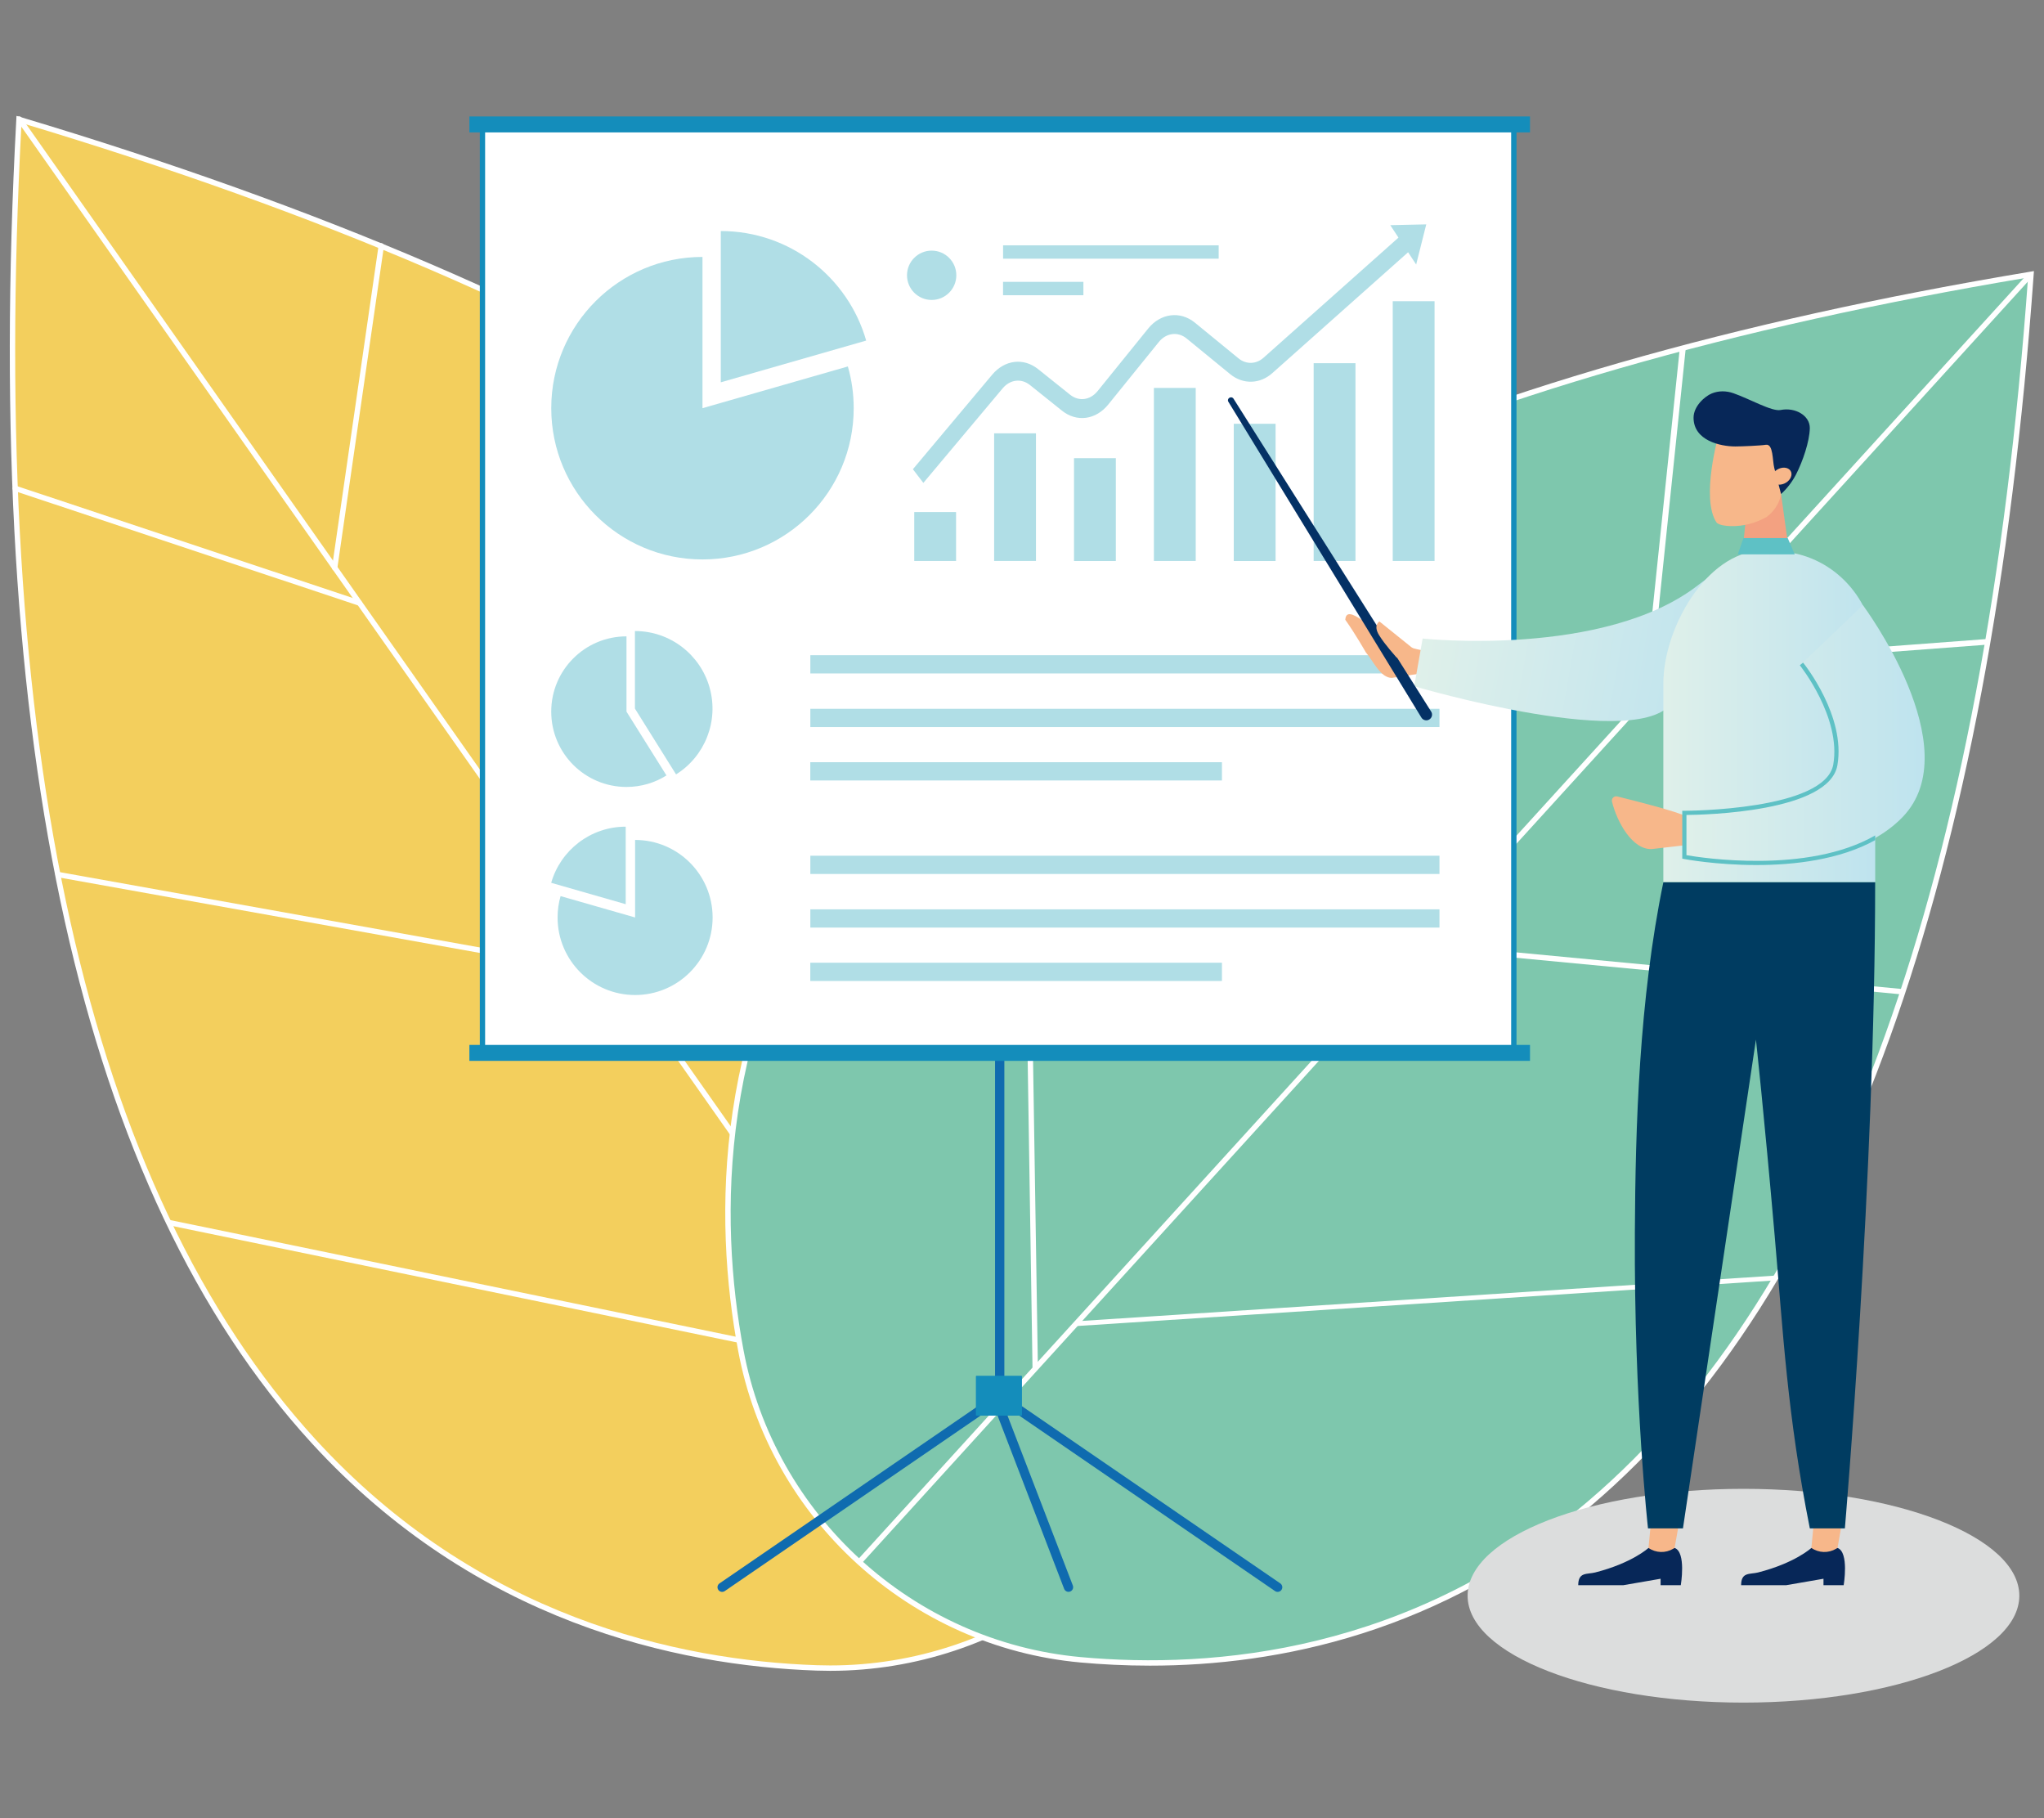
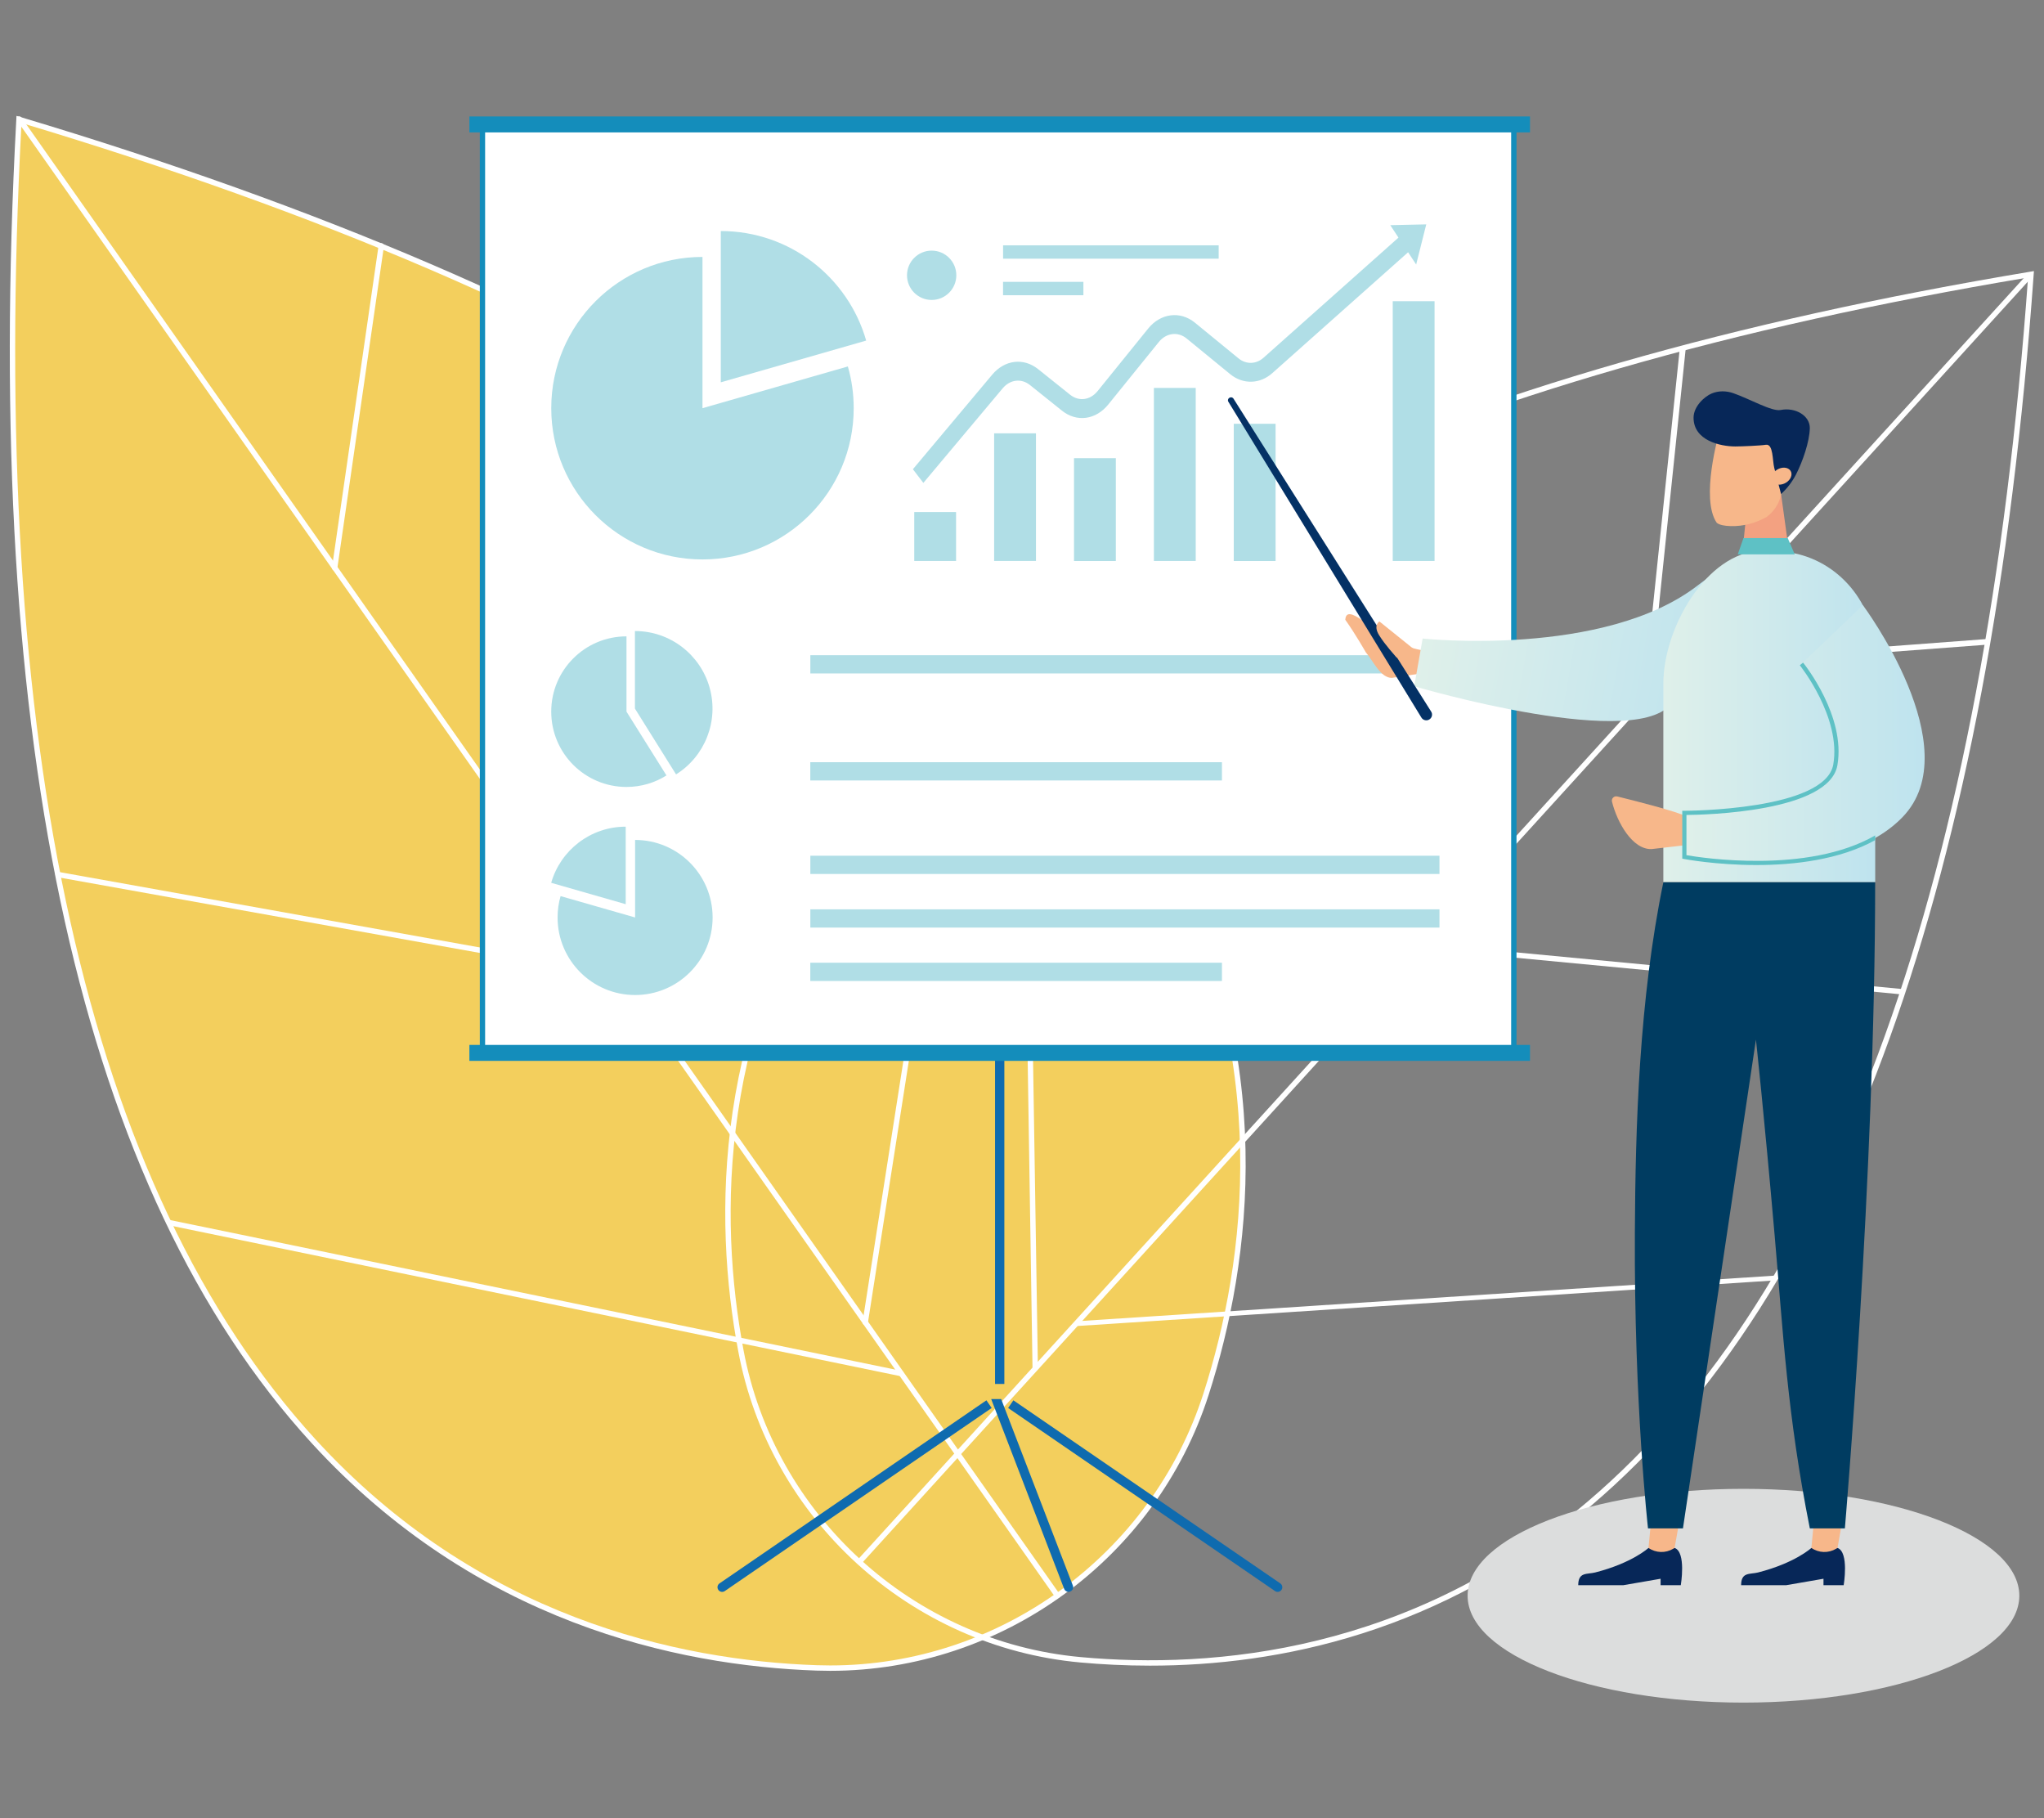
<svg xmlns="http://www.w3.org/2000/svg" width="100%" height="100%" viewBox="0 0 750 667" version="1.1" xml:space="preserve" style="fill-rule:evenodd;clip-rule:evenodd;stroke-linejoin:round;stroke-miterlimit:2;">
  <rect x="0" y="0" width="750" height="667" fill="#808080" stroke="none" />
  <g transform="matrix(3.574,0,0,3.574,-766.884,-858.447)">
    <g transform="matrix(1.333,0,0,1.333,216.524,412.01)">
      <path d="M0,-119.699C96.993,-90.674 99.394,-46.394 91.43,-21.564C87.289,-8.652 74.987,0 61.435,-0.47C35.375,-1.372 -5.485,-18.605 0,-119.699" style="fill:rgb(243,207,93);fill-rule:nonzero;" />
    </g>
    <g transform="matrix(1.333,0,0,1.333,216.781,410.953)">
      <path d="M0,-118.632C-2.571,-70.609 5.046,-36.509 22.639,-17.279C35.18,-3.572 50.557,-0.254 61.249,0.116C61.595,0.128 61.942,0.134 62.287,0.134C75.312,0.135 87.04,-8.363 91.04,-20.835C94.307,-31.023 96.384,-46.616 87.726,-63.053C75.578,-86.112 46.063,-104.812 0,-118.632M62.287,0.549C61.937,0.549 61.586,0.543 61.235,0.531C50.463,0.158 34.971,-3.187 22.333,-16.999C4.629,-36.35 -3.02,-70.64 -0.4,-118.918L-0.386,-119.181L-0.133,-119.106C46.186,-105.244 75.87,-86.45 88.093,-63.246C96.818,-46.683 94.727,-30.971 91.435,-20.708C87.381,-8.067 75.49,0.549 62.287,0.549" style="fill:white;fill-rule:nonzero;" />
    </g>
    <g transform="matrix(1.333,0,0,1.333,216.524,403.99)">
      <path d="M0,-113.684L79.95,0L0,-113.684Z" style="fill:rgb(221,202,227);fill-rule:nonzero;" />
    </g>
    <g transform="matrix(1.333,0,0,1.333,323.124,252.096)">
      <path d="M0,114.128C-0.065,114.128 -0.13,114.097 -0.17,114.04L-80.12,0.356C-80.186,0.262 -80.164,0.133 -80.07,0.066C-79.976,0 -79.847,0.024 -79.78,0.117L0.169,113.801C0.235,113.895 0.213,114.024 0.119,114.09C0.083,114.115 0.041,114.128 0,114.128" style="fill:white;fill-rule:nonzero;" />
    </g>
    <g transform="matrix(1.333,0,0,1.333,231.912,381.176)">
      <path d="M0,-11.625L56.375,0L0,-11.625Z" style="fill:rgb(221,202,227);fill-rule:nonzero;" />
    </g>
    <g transform="matrix(1.333,0,0,1.333,307.08,365.369)">
-       <path d="M0,12.063C-0.014,12.063 -0.028,12.061 -0.042,12.058L-56.418,0.433C-56.53,0.41 -56.603,0.3 -56.579,0.188C-56.556,0.076 -56.447,0 -56.334,0.027L0.042,11.652C0.154,11.675 0.226,11.785 0.203,11.897C0.183,11.995 0.096,12.063 0,12.063" style="fill:white;fill-rule:nonzero;" />
+       <path d="M0,12.063C-0.014,12.063 -0.028,12.061 -0.042,12.058L-56.418,0.433C-56.53,0.41 -56.603,0.3 -56.579,0.188C-56.556,0.076 -56.447,0 -56.334,0.027L0.042,11.652C0.154,11.675 0.226,11.785 0.203,11.897" style="fill:white;fill-rule:nonzero;" />
    </g>
    <g transform="matrix(1.333,0,0,1.333,303.402,302.272)">
      <path d="M0,55.256L8.639,0L0,55.256Z" style="fill:rgb(221,202,227);fill-rule:nonzero;" />
    </g>
    <g transform="matrix(1.333,0,0,1.333,303.402,301.977)">
      <path d="M0,55.685C-0.01,55.685 -0.021,55.684 -0.032,55.682C-0.146,55.664 -0.223,55.558 -0.205,55.445L8.433,0.189C8.451,0.076 8.558,0 8.67,0.016C8.784,0.034 8.861,0.139 8.844,0.252L0.205,55.509C0.189,55.612 0.101,55.685 0,55.685" style="fill:white;fill-rule:nonzero;" />
    </g>
    <g transform="matrix(1.333,0,0,1.333,220.523,340.323)">
      <path d="M0,-7.776L43.371,0L0,-7.776Z" style="fill:rgb(221,202,227);fill-rule:nonzero;" />
    </g>
    <g transform="matrix(1.333,0,0,1.333,278.35,329.659)">
      <path d="M0,8.207C-0.012,8.207 -0.024,8.205 -0.037,8.203L-43.408,0.427C-43.52,0.407 -43.595,0.299 -43.575,0.186C-43.555,0.073 -43.447,0 -43.334,0.019L0.037,7.795C0.149,7.815 0.224,7.923 0.204,8.035C0.186,8.136 0.099,8.207 0,8.207" style="fill:white;fill-rule:nonzero;" />
    </g>
    <g transform="matrix(1.333,0,0,1.333,272.145,282.358)">
      <path d="M0,36.856L11.953,0L0,36.856Z" style="fill:rgb(221,202,227);fill-rule:nonzero;" />
    </g>
    <g transform="matrix(1.333,0,0,1.333,272.145,282.048)">
      <path d="M0,37.297C-0.021,37.297 -0.043,37.293 -0.064,37.286C-0.173,37.251 -0.233,37.134 -0.198,37.026L11.755,0.168C11.79,0.059 11.907,0 12.017,0.034C12.125,0.069 12.185,0.187 12.15,0.296L0.197,37.153C0.169,37.241 0.087,37.297 0,37.297" style="fill:white;fill-rule:nonzero;" />
    </g>
    <g transform="matrix(1.333,0,0,1.333,251.459,290.318)">
      <path d="M0,8.827L-26.497,0L0,8.827Z" style="fill:rgb(221,202,227);fill-rule:nonzero;" />
    </g>
    <g transform="matrix(1.333,0,0,1.333,251.459,290.008)">
-       <path d="M0,9.266C-0.021,9.266 -0.044,9.263 -0.065,9.255L-26.562,0.429C-26.671,0.393 -26.729,0.276 -26.693,0.166C-26.657,0.058 -26.541,0 -26.431,0.036L0.066,8.862C0.174,8.898 0.233,9.015 0.197,9.124C0.168,9.211 0.087,9.266 0,9.266" style="fill:white;fill-rule:nonzero;" />
-     </g>
+       </g>
    <g transform="matrix(1.333,0,0,1.333,248.931,265.424)">
      <path d="M0,24.801L3.59,0L0,24.801Z" style="fill:rgb(221,202,227);fill-rule:nonzero;" />
    </g>
    <g transform="matrix(1.333,0,0,1.333,248.931,265.127)">
      <path d="M0,25.231C-0.01,25.231 -0.02,25.231 -0.03,25.229C-0.143,25.212 -0.222,25.108 -0.206,24.994L3.384,0.194C3.4,0.08 3.505,0 3.62,0.018C3.733,0.035 3.812,0.139 3.795,0.253L0.205,25.053C0.19,25.157 0.102,25.231 0,25.231" style="fill:white;fill-rule:nonzero;" />
    </g>
    <g transform="matrix(1.333,0,0,1.333,423.086,413.599)">
-       <path d="M0,-108.966C-6.972,-11.554 -48.158,0 -73.208,-2.286C-86.234,-3.476 -96.962,-13.243 -99.364,-26.101C-103.983,-50.826 -96.333,-92.913 0,-108.966" style="fill:rgb(126,199,173);fill-rule:nonzero;" />
-     </g>
+       </g>
    <g transform="matrix(1.333,0,0,1.333,422.785,410.864)">
      <path d="M0,-106.667C-45.748,-99.009 -76.25,-84.683 -90.661,-64.085C-100.932,-49.404 -100.83,-34.231 -98.935,-24.088C-96.554,-11.345 -85.874,-1.621 -72.963,-0.442C-62.688,0.496 -47.572,-0.821 -33.915,-12.421C-14.756,-28.695 -3.346,-60.403 0,-106.667M-67.629,0.217C-69.529,0.217 -71.329,0.123 -73.001,-0.029C-86.096,-1.225 -96.928,-11.087 -99.343,-24.012C-101.252,-34.233 -101.355,-49.523 -91,-64.323C-76.496,-85.055 -45.814,-99.453 0.191,-107.119L0.452,-107.163L0.433,-106.9C-2.897,-60.378 -14.363,-28.484 -33.646,-12.104C-45.189,-2.3 -57.764,0.217 -67.629,0.217" style="fill:white;fill-rule:nonzero;" />
    </g>
    <g transform="matrix(1.333,0,0,1.333,423.086,400.488)">
      <path d="M0,-99.133L-90.256,0L0,-99.133Z" style="fill:rgb(126,199,173);fill-rule:nonzero;" />
    </g>
    <g transform="matrix(-0.985,-0.898,-0.898,0.985,451.883,325.842)">
      <path d="M44.709,116.739L45.125,116.739L45.241,-17.326L44.826,-17.327L44.709,116.739Z" style="fill:white;fill-rule:nonzero;" />
    </g>
    <g transform="matrix(1.333,0,0,1.333,319.675,380.595)">
      <path d="M0,-55.519L0.886,0L0,-55.519Z" style="fill:rgb(126,199,173);fill-rule:nonzero;" />
    </g>
    <g transform="matrix(-0.021,-1.333,-1.333,0.021,357.273,342.679)">
      <rect x="-27.998" y="27.555" width="55.525" height="0.415" style="fill:white;" />
    </g>
    <g transform="matrix(1.333,0,0,1.333,325.008,371.418)">
      <path d="M0,3.463L53.838,0L0,3.463Z" style="fill:rgb(126,199,173);fill-rule:nonzero;" />
    </g>
    <g transform="matrix(-0.087,-1.331,-1.331,0.087,365.813,409.355)">
      <rect x="26.722" y="-25.037" width="0.367" height="53.949" style="fill:white;" />
    </g>
    <g transform="matrix(1.333,0,0,1.333,350.915,344.973)">
      <path d="M0,-42.467L1.781,0L0,-42.467Z" style="fill:rgb(126,199,173);fill-rule:nonzero;" />
    </g>
    <g transform="matrix(-0.056,-1.332,-1.332,0.056,380.362,314.565)">
      <rect x="-21.935" y="21.034" width="42.504" height="0.415" style="fill:white;" />
    </g>
    <g transform="matrix(1.333,0,0,1.333,360.296,341.969)">
      <path d="M0,-3.519L37.21,0L0,-3.519Z" style="fill:rgb(126,199,173);fill-rule:nonzero;" />
    </g>
    <g transform="matrix(-1.327,-0.126,-0.126,1.327,360.678,334.68)">
      <rect x="-37.274" y="1.759" width="37.376" height="0.415" style="fill:white;" />
    </g>
    <g transform="matrix(1.333,0,0,1.333,383.647,275.897)">
      <path d="M0,26.799L2.75,0L0,26.799Z" style="fill:rgb(126,199,173);fill-rule:nonzero;" />
    </g>
    <g transform="matrix(-1.326,-0.138,-0.138,1.326,388.883,276.126)">
      <rect x="0.941" y="-0.049" width="0.456" height="26.94" style="fill:white;" />
    </g>
    <g transform="matrix(1.333,0,0,1.333,386.501,306.061)">
      <path d="M0,1.825L24.104,0L0,1.825Z" style="fill:rgb(126,199,173);fill-rule:nonzero;" />
    </g>
    <g transform="matrix(-0.1,-1.33,-1.33,0.1,405.258,323.17)">
      <rect x="11.819" y="-10.966" width="0.435" height="24.172" style="fill:white;" />
    </g>
    <g transform="matrix(0,-1.333,-1.333,0,393.567,375.654)">
      <path d="M-21.246,-21.246C-25.791,-21.246 -29.476,-11.734 -29.476,-0C-29.476,11.734 -25.791,21.246 -21.246,21.246C-16.7,21.246 -13.016,11.734 -13.016,-0C-13.016,-11.734 -16.7,-21.246 -21.246,-21.246" style="fill:rgb(220,221,221);fill-rule:nonzero;" />
    </g>
    <g transform="matrix(-1.333,0,0,1.333,634.257,-2252.28)">
      <rect x="237.488" y="1951.1" width="0.717" height="25.284" style="fill:rgb(15,107,175);" />
    </g>
    <g transform="matrix(1.333,0,0,1.333,315.844,403.647)">
      <path d="M0,-14.8L0.405,-14.209L-20.151,-0.112C-20.314,0 -20.538,-0.041 -20.649,-0.205C-20.762,-0.368 -20.72,-0.591 -20.557,-0.703L0,-14.8Z" style="fill:rgb(15,107,175);fill-rule:nonzero;" />
    </g>
    <g transform="matrix(1.333,0,0,1.333,318.613,403.647)">
      <path d="M0,-14.8L-0.405,-14.209L20.151,-0.112C20.314,0 20.538,-0.041 20.649,-0.205C20.761,-0.368 20.72,-0.591 20.557,-0.703L0,-14.8Z" style="fill:rgb(15,107,175);fill-rule:nonzero;" />
    </g>
    <g transform="matrix(1.333,0,0,1.333,324.717,384.5)">
      <path d="M0,13.824L-5.521,-0.534L-6.289,-0.534L-0.669,14.082C-0.598,14.266 -0.391,14.358 -0.206,14.287C-0.021,14.217 0.071,14.009 0,13.824" style="fill:rgb(15,107,175);fill-rule:nonzero;" />
    </g>
    <g transform="matrix(1.333,0,0,1.333,319.437,381.4)">
-       <path d="M0,3.071L-3.463,3.071C-3.487,3.071 -3.506,3.051 -3.506,3.028L-3.506,0.043C-3.506,0.019 -3.487,0 -3.463,0L0,0C0.023,0 0.042,0.019 0.042,0.043L0.042,3.028C0.042,3.051 0.023,3.071 0,3.071" style="fill:rgb(20,141,187);fill-rule:nonzero;" />
-     </g>
+       </g>
    <g transform="matrix(-1.333,0,0,1.333,634.255,-2382.08)">
      <rect x="198.128" y="1976.8" width="79.435" height="71.246" style="fill:white;" />
    </g>
    <g transform="matrix(1.333,0,0,1.333,0,-2382.08)">
      <path d="M198.333,2047.84L277.358,2047.84L277.358,1977L198.333,1977L198.333,2047.84ZM277.769,2048.25L197.925,2048.25L197.925,1976.59L277.769,1976.59L277.769,2048.25Z" style="fill:rgb(20,141,187);fill-rule:nonzero;" />
    </g>
    <g transform="matrix(-1.333,0,0,1.333,634.257,-2477.08)">
      <rect x="197.003" y="2047.43" width="81.687" height="1.229" style="fill:rgb(20,141,187);" />
    </g>
    <g transform="matrix(-1.333,0,0,1.333,634.257,-2286.54)">
      <rect x="197.003" y="1975.98" width="81.687" height="1.229" style="fill:rgb(20,141,187);" />
    </g>
    <g transform="matrix(-1.333,0,0,1.333,659.961,-2366.29)">
      <rect x="223.258" y="2005.8" width="48.455" height="1.405" style="fill:rgb(176,222,230);" />
    </g>
    <g transform="matrix(-1.333,0,0,1.333,659.961,-2355.27)">
-       <rect x="223.258" y="2001.66" width="48.455" height="1.406" style="fill:rgb(176,222,230);" />
-     </g>
+       </g>
    <g transform="matrix(-1.333,0,0,1.333,637.627,-2344.31)">
      <rect x="223.258" y="1997.55" width="31.704" height="1.406" style="fill:rgb(176,222,230);" />
    </g>
    <g transform="matrix(-1.333,0,0,1.333,659.961,-2325.14)">
      <rect x="223.258" y="1990.37" width="48.455" height="1.405" style="fill:rgb(176,222,230);" />
    </g>
    <g transform="matrix(-1.333,0,0,1.333,659.961,-2314.12)">
      <rect x="223.258" y="1986.23" width="48.455" height="1.406" style="fill:rgb(176,222,230);" />
    </g>
    <g transform="matrix(-1.333,0,0,1.333,637.627,-2303.16)">
      <rect x="223.258" y="1982.12" width="31.704" height="1.406" style="fill:rgb(176,222,230);" />
    </g>
    <g transform="matrix(-1.333,0,0,1.333,621.007,-2392.5)">
      <rect x="231.267" y="2014.44" width="3.221" height="3.768" style="fill:rgb(176,222,230);" />
    </g>
    <g transform="matrix(-1.333,0,0,1.333,637.407,-2400.58)">
      <rect x="237.417" y="2014.44" width="3.221" height="9.827" style="fill:rgb(176,222,230);" />
    </g>
    <g transform="matrix(-1.333,0,0,1.333,653.804,-2398.03)">
      <rect x="243.566" y="2014.44" width="3.221" height="7.92" style="fill:rgb(176,222,230);" />
    </g>
    <g transform="matrix(-1.333,0,0,1.333,670.204,-2405.24)">
      <rect x="249.716" y="2014.44" width="3.221" height="13.324" style="fill:rgb(176,222,230);" />
    </g>
    <g transform="matrix(-1.333,0,0,1.333,686.601,-2401.56)">
      <rect x="255.865" y="2014.44" width="3.221" height="10.568" style="fill:rgb(176,222,230);" />
    </g>
    <g transform="matrix(-1.333,0,0,1.333,702.999,-2407.78)">
-       <rect x="262.014" y="2014.44" width="3.221" height="15.231" style="fill:rgb(176,222,230);" />
-     </g>
+       </g>
    <g transform="matrix(-1.333,0,0,1.333,719.233,-2414.14)">
      <rect x="268.102" y="2014.44" width="3.221" height="20.001" style="fill:rgb(176,222,230);" />
    </g>
    <g transform="matrix(-1.333,0,0,1.333,643.193,-2443.4)">
      <rect x="238.103" y="2034.9" width="6.189" height="1.03" style="fill:rgb(176,222,230);" />
    </g>
    <g transform="matrix(-1.333,0,0,1.333,657.081,-2450.91)">
      <rect x="238.103" y="2037.72" width="16.605" height="1.03" style="fill:rgb(176,222,230);" />
    </g>
    <g transform="matrix(1.333,0,0,1.333,361.001,289.755)">
      <path d="M0,-19.905L-2.771,-19.844L-2.14,-18.885L-12.531,-9.638C-13.099,-9.129 -13.875,-9.108 -14.46,-9.588L-17.819,-12.336C-18.946,-13.258 -20.459,-13.068 -21.417,-11.884L-25.312,-7.069C-25.883,-6.363 -26.755,-6.248 -27.433,-6.79L-29.894,-8.759C-31.014,-9.655 -32.467,-9.479 -33.429,-8.334L-39.539,-1.051L-38.733,0L-32.623,-7.282C-32.051,-7.963 -31.188,-8.066 -30.524,-7.535L-28.063,-5.565C-26.922,-4.652 -25.453,-4.846 -24.49,-6.036L-20.595,-10.851C-20.027,-11.554 -19.129,-11.667 -18.459,-11.12L-15.101,-8.372C-14.114,-7.564 -12.808,-7.598 -11.851,-8.456L-1.398,-17.758L-0.778,-16.814L0,-19.905Z" style="fill:rgb(176,222,230);fill-rule:nonzero;" />
    </g>
    <g transform="matrix(0,-1.333,-1.333,0,310.223,265.916)">
      <path d="M-1.899,-1.899C-2.948,-1.899 -3.798,-1.049 -3.798,0C-3.798,1.049 -2.948,1.899 -1.899,1.899C-0.85,1.899 0,1.049 0,0C0,-1.049 -0.85,-1.899 -1.899,-1.899" style="fill:rgb(176,222,230);fill-rule:nonzero;" />
    </g>
    <g transform="matrix(1.333,0,0,1.333,302.219,282.087)">
      <path d="M0,0.001C0,6.433 -5.215,11.647 -11.647,11.647C-18.078,11.647 -23.294,6.433 -23.294,0.001C-23.294,-6.431 -18.078,-11.646 -11.647,-11.646L-11.647,0.001L-0.45,-3.212C-0.156,-2.191 0,-1.112 0,0.001" style="fill:rgb(176,222,230);fill-rule:nonzero;" />
    </g>
    <g transform="matrix(1.333,0,0,1.333,303.5,268.188)">
      <path d="M0,5.222L-11.197,8.435L-11.197,-3.213C-5.881,-3.213 -1.395,0.352 0,5.222" style="fill:rgb(176,222,230);fill-rule:nonzero;" />
    </g>
    <g transform="matrix(1.333,0,0,1.333,282.996,306.689)">
      <path d="M0,9.822C-0.891,10.385 -1.948,10.709 -3.079,10.709C-6.281,10.709 -8.875,8.114 -8.875,4.909C-8.875,1.708 -6.281,-0.887 -3.079,-0.887L-3.079,4.909L0,9.822Z" style="fill:rgb(176,222,230);fill-rule:nonzero;" />
    </g>
    <g transform="matrix(1.333,0,0,1.333,287.413,313.909)">
      <path d="M0,-2.387L0.001,-2.387C-0.715,-4.885 -3.016,-6.713 -5.742,-6.713L-5.742,-0.74L-2.575,4.326C-0.371,2.95 0.751,0.234 0,-2.387" style="fill:rgb(176,222,230);fill-rule:nonzero;" />
    </g>
    <g transform="matrix(1.333,0,0,1.333,271.818,334.362)">
      <path d="M0,-0.001C0,3.296 2.673,5.97 5.97,5.97C9.267,5.97 11.94,3.296 11.94,-0.001C11.94,-3.298 9.267,-5.971 5.97,-5.971L5.97,-0.001L0.23,-1.647C0.08,-1.125 0,-0.571 0,-0.001" style="fill:rgb(176,222,230);fill-rule:nonzero;" />
    </g>
    <g transform="matrix(1.333,0,0,1.333,271.161,327.235)">
      <path d="M0,2.677L5.74,4.323L5.74,-1.646C3.015,-1.646 0.715,0.18 0,2.677" style="fill:rgb(176,222,230);fill-rule:nonzero;" />
    </g>
    <g transform="matrix(1.333,0,0,1.333,383.816,402.897)">
      <path d="M0,-2.87C0,-2.87 -1.251,-1.71 -4.105,-0.982C-4.733,-0.823 -5.411,-1.037 -5.411,0L-1.948,0L0.933,-0.498L0.933,0L2.488,0C2.488,0 2.921,-2.544 2.013,-2.87L0,-2.87Z" style="fill:rgb(7,39,88);fill-rule:nonzero;" />
    </g>
    <g transform="matrix(1.333,0,0,1.333,384.05,399.627)">
      <path d="M0,-2.246L-0.175,-0.418C0.393,-0.024 1.138,0 1.73,-0.354L1.837,-0.418L2.161,-2.246L0,-2.246Z" style="fill:rgb(247,183,138);fill-rule:nonzero;" />
    </g>
    <g transform="matrix(1.333,0,0,1.333,400.539,402.897)">
      <path d="M0,-2.87C0,-2.87 -1.251,-1.71 -4.105,-0.982C-4.733,-0.823 -5.411,-1.037 -5.411,0L-1.948,0L0.933,-0.498L0.933,0L2.488,0C2.488,0 2.921,-2.544 2.013,-2.87L0,-2.87Z" style="fill:rgb(7,39,88);fill-rule:nonzero;" />
    </g>
    <g transform="matrix(1.333,0,0,1.333,400.773,399.627)">
      <path d="M0,-2.246L-0.175,-0.418C0.393,-0.024 1.138,0 1.73,-0.354L1.837,-0.418L2.161,-2.246L0,-2.246Z" style="fill:rgb(247,183,138);fill-rule:nonzero;" />
    </g>
    <g transform="matrix(1.333,0,0,1.333,359.075,305.224)">
      <path d="M0,0.982C-0.193,1.037 -0.11,0.781 -1.404,0.324C-2.566,-0.085 -4.706,-2.45 -4.791,-1.064C-4.003,0.041 -3.21,1.443 -3.21,1.443C-2.668,2.06 -2.076,3.432 -1.2,3.409L1.503,3C1.503,3 2.252,1.83 2.297,1.781L1.915,1.355C1.252,1.338 0.607,1.206 0,0.982" style="fill:rgb(247,183,138);fill-rule:nonzero;" />
    </g>
    <g transform="matrix(-0.135,1.327,1.327,0.135,397.374,292.666)">
      <path d="M0.759,-2.599L4.353,-2.599L4.118,1.23L-1.321,-0.094L0.759,-2.599Z" style="fill:rgb(243,161,129);fill-rule:nonzero;" />
    </g>
    <g transform="matrix(1.333,0,0,1.333,392.255,283.535)">
      <path d="M0,7.994C-0.445,7.982 -0.858,7.915 -1.074,7.739C-2.358,5.872 -0.895,0.837 -0.895,0.837L1.157,-0.027L3.766,1.599L3.914,4.973C3.954,5.874 3.521,6.738 2.75,7.301C1.923,7.765 0.97,8.021 0,7.994" style="fill:rgb(247,183,138);fill-rule:nonzero;" />
    </g>
    <g transform="matrix(1.333,0,0,1.333,396.727,282.967)">
      <path d="M0,3.938C-0.143,3.371 -0.068,2.063 -0.646,2.158C-1.066,2.227 -2.509,2.287 -2.995,2.287C-4.151,2.287 -6.214,1.834 -6.214,0.073C-6.214,-0.807 -5.36,-1.566 -4.819,-1.791C-4.289,-2.013 -3.689,-2.002 -3.146,-1.813C-1.873,-1.368 -0.183,-0.385 0.491,-0.52C1.624,-0.749 2.755,-0.083 2.739,0.879C2.722,1.909 2.186,3.456 1.68,4.439C1.387,5.008 0.996,5.518 0.524,5.951L0,3.938Z" style="fill:rgb(7,39,88);fill-rule:nonzero;" />
    </g>
    <g transform="matrix(-0.853,-1.024,-1.024,0.853,396.434,288.873)">
      <path d="M-0.611,-1.303C-0.271,-1.251 0.004,-0.853 0.004,-0.413C0.005,0.025 -0.271,0.339 -0.611,0.287C-0.951,0.234 -1.227,-0.165 -1.227,-0.603C-1.227,-1.041 -0.952,-1.356 -0.611,-1.303" style="fill:rgb(247,183,138);fill-rule:nonzero;" />
    </g>
    <g transform="matrix(30.427,5.364,5.364,-30.427,360.978,303.753)">
      <path d="M0.871,0.269C0.606,-0.024 -0,-0.065 -0,-0.065L-0,-0.226C-0,-0.226 0.795,-0.316 0.857,-0.121C0.907,0.034 1.054,0.373 0.979,0.36C0.96,0.357 0.926,0.329 0.871,0.269Z" style="fill:url(#_Linear1);fill-rule:nonzero;" />
    </g>
    <g transform="matrix(21.752,0,0,-21.752,385.341,313.719)">
      <path d="M0.461,0.782C0.202,0.772 -0,0.415 -0,0.155L-0,-0.782L1,-0.782L1,0.291C1,0.529 0.829,0.738 0.594,0.774C0.56,0.779 0.524,0.782 0.485,0.782C0.477,0.782 0.469,0.782 0.461,0.782Z" style="fill:url(#_Linear2);fill-rule:nonzero;" />
    </g>
    <g transform="matrix(1.333,0,0,1.333,388.956,322.489)">
      <path d="M0,3.224L-3.61,3.639C-5.087,3.696 -6.27,1.593 -6.667,-0.014C-6.726,-0.255 -6.504,-0.472 -6.262,-0.413C-4.995,-0.102 -1.732,0.719 -0.868,1.15L0,3.224Z" style="fill:rgb(247,183,138);fill-rule:nonzero;" />
    </g>
    <g transform="matrix(24.672,0,0,-24.672,387.494,317.921)">
      <path d="M0.487,0.388C0.487,0.388 0.663,0.17 0.629,-0.031C0.594,-0.233 0,-0.231 0,-0.231L0,-0.415C0,-0.415 0.629,-0.537 0.908,-0.249C1.187,0.039 0.743,0.633 0.743,0.633L0.487,0.388Z" style="fill:url(#_Linear3);fill-rule:nonzero;" />
    </g>
    <g transform="matrix(1.333,0,0,1.333,407.092,312.2)">
      <path d="M0,10.306C-5.207,13.305 -13.404,12.025 -14.537,11.827L-14.537,8.732C-13.111,8.72 -3.536,8.507 -2.91,4.897C-2.259,1.14 -5.42,-2.832 -5.555,-2.999L-5.806,-2.796C-5.774,-2.756 -2.602,1.227 -3.228,4.842C-3.841,8.376 -14.479,8.41 -14.696,8.41L-14.86,8.41L-14.86,12.096L-14.729,12.121C-14.676,12.132 -12.255,12.587 -9.142,12.587C-6.243,12.587 -2.747,12.188 0,10.669L0,10.306Z" style="fill:rgb(94,193,197);fill-rule:nonzero;" />
    </g>
    <g transform="matrix(1.333,0,0,1.333,385.341,397.063)">
      <path d="M0,-49.746C-1.865,-40.698 -2.151,-30.96 -2.193,-22.787C-2.262,-9.621 -1.181,0 -1.181,0L1.511,0L7.132,-37.635C7.132,-37.635 7.745,-32.038 8.574,-22.547C9.225,-15.1 9.533,-8.805 11.282,0L13.982,0C13.982,0 16.314,-27.175 16.314,-49.746L0,-49.746Z" style="fill:rgb(0,60,97);fill-rule:nonzero;" />
    </g>
    <g transform="matrix(1.333,0,0,1.333,393.568,297.092)">
      <path d="M0,-1.255L3.408,-1.255L3.95,0L-0.439,0L0,-1.255Z" style="fill:rgb(94,193,197);fill-rule:nonzero;" />
    </g>
    <g transform="matrix(1.333,0,0,1.333,340.665,313.613)">
      <path d="M0,-24.168L14.882,0.174C15.01,0.384 15.286,0.448 15.495,0.317C15.701,0.188 15.764,-0.082 15.634,-0.288L0.415,-24.375C0.266,-24.616 -0.105,-24.432 0,-24.168" style="fill:rgb(4,49,101);fill-rule:nonzero;" />
    </g>
    <g transform="matrix(1.333,0,0,1.333,359.723,305.727)">
      <path d="M0,0.819L-2.651,-1.314C-2.651,-1.314 -3.154,-1.027 -2.67,-0.249C-2.186,0.528 -1.447,1.31 -1.342,1.45C-0.892,1.672 -0.446,1.904 0,2.133L0,0.819Z" style="fill:rgb(247,183,138);fill-rule:nonzero;" />
    </g>
  </g>
  <defs>
    <linearGradient id="_Linear1" x1="0" y1="0" x2="1" y2="0" gradientUnits="userSpaceOnUse" gradientTransform="matrix(1,2.77556e-17,2.77556e-17,-1,0,0.057)">
      <stop offset="0" style="stop-color:rgb(223,240,234);stop-opacity:1" />
      <stop offset="1" style="stop-color:rgb(190,227,238);stop-opacity:1" />
    </linearGradient>
    <linearGradient id="_Linear2" x1="0" y1="0" x2="1" y2="0" gradientUnits="userSpaceOnUse" gradientTransform="matrix(1,0,0,-1,0,-0)">
      <stop offset="0" style="stop-color:rgb(223,240,234);stop-opacity:1" />
      <stop offset="1" style="stop-color:rgb(190,227,238);stop-opacity:1" />
    </linearGradient>
    <linearGradient id="_Linear3" x1="0" y1="0" x2="1" y2="0" gradientUnits="userSpaceOnUse" gradientTransform="matrix(1,0,0,-1,0,0.096)">
      <stop offset="0" style="stop-color:rgb(223,240,234);stop-opacity:1" />
      <stop offset="1" style="stop-color:rgb(190,227,238);stop-opacity:1" />
    </linearGradient>
  </defs>
</svg>